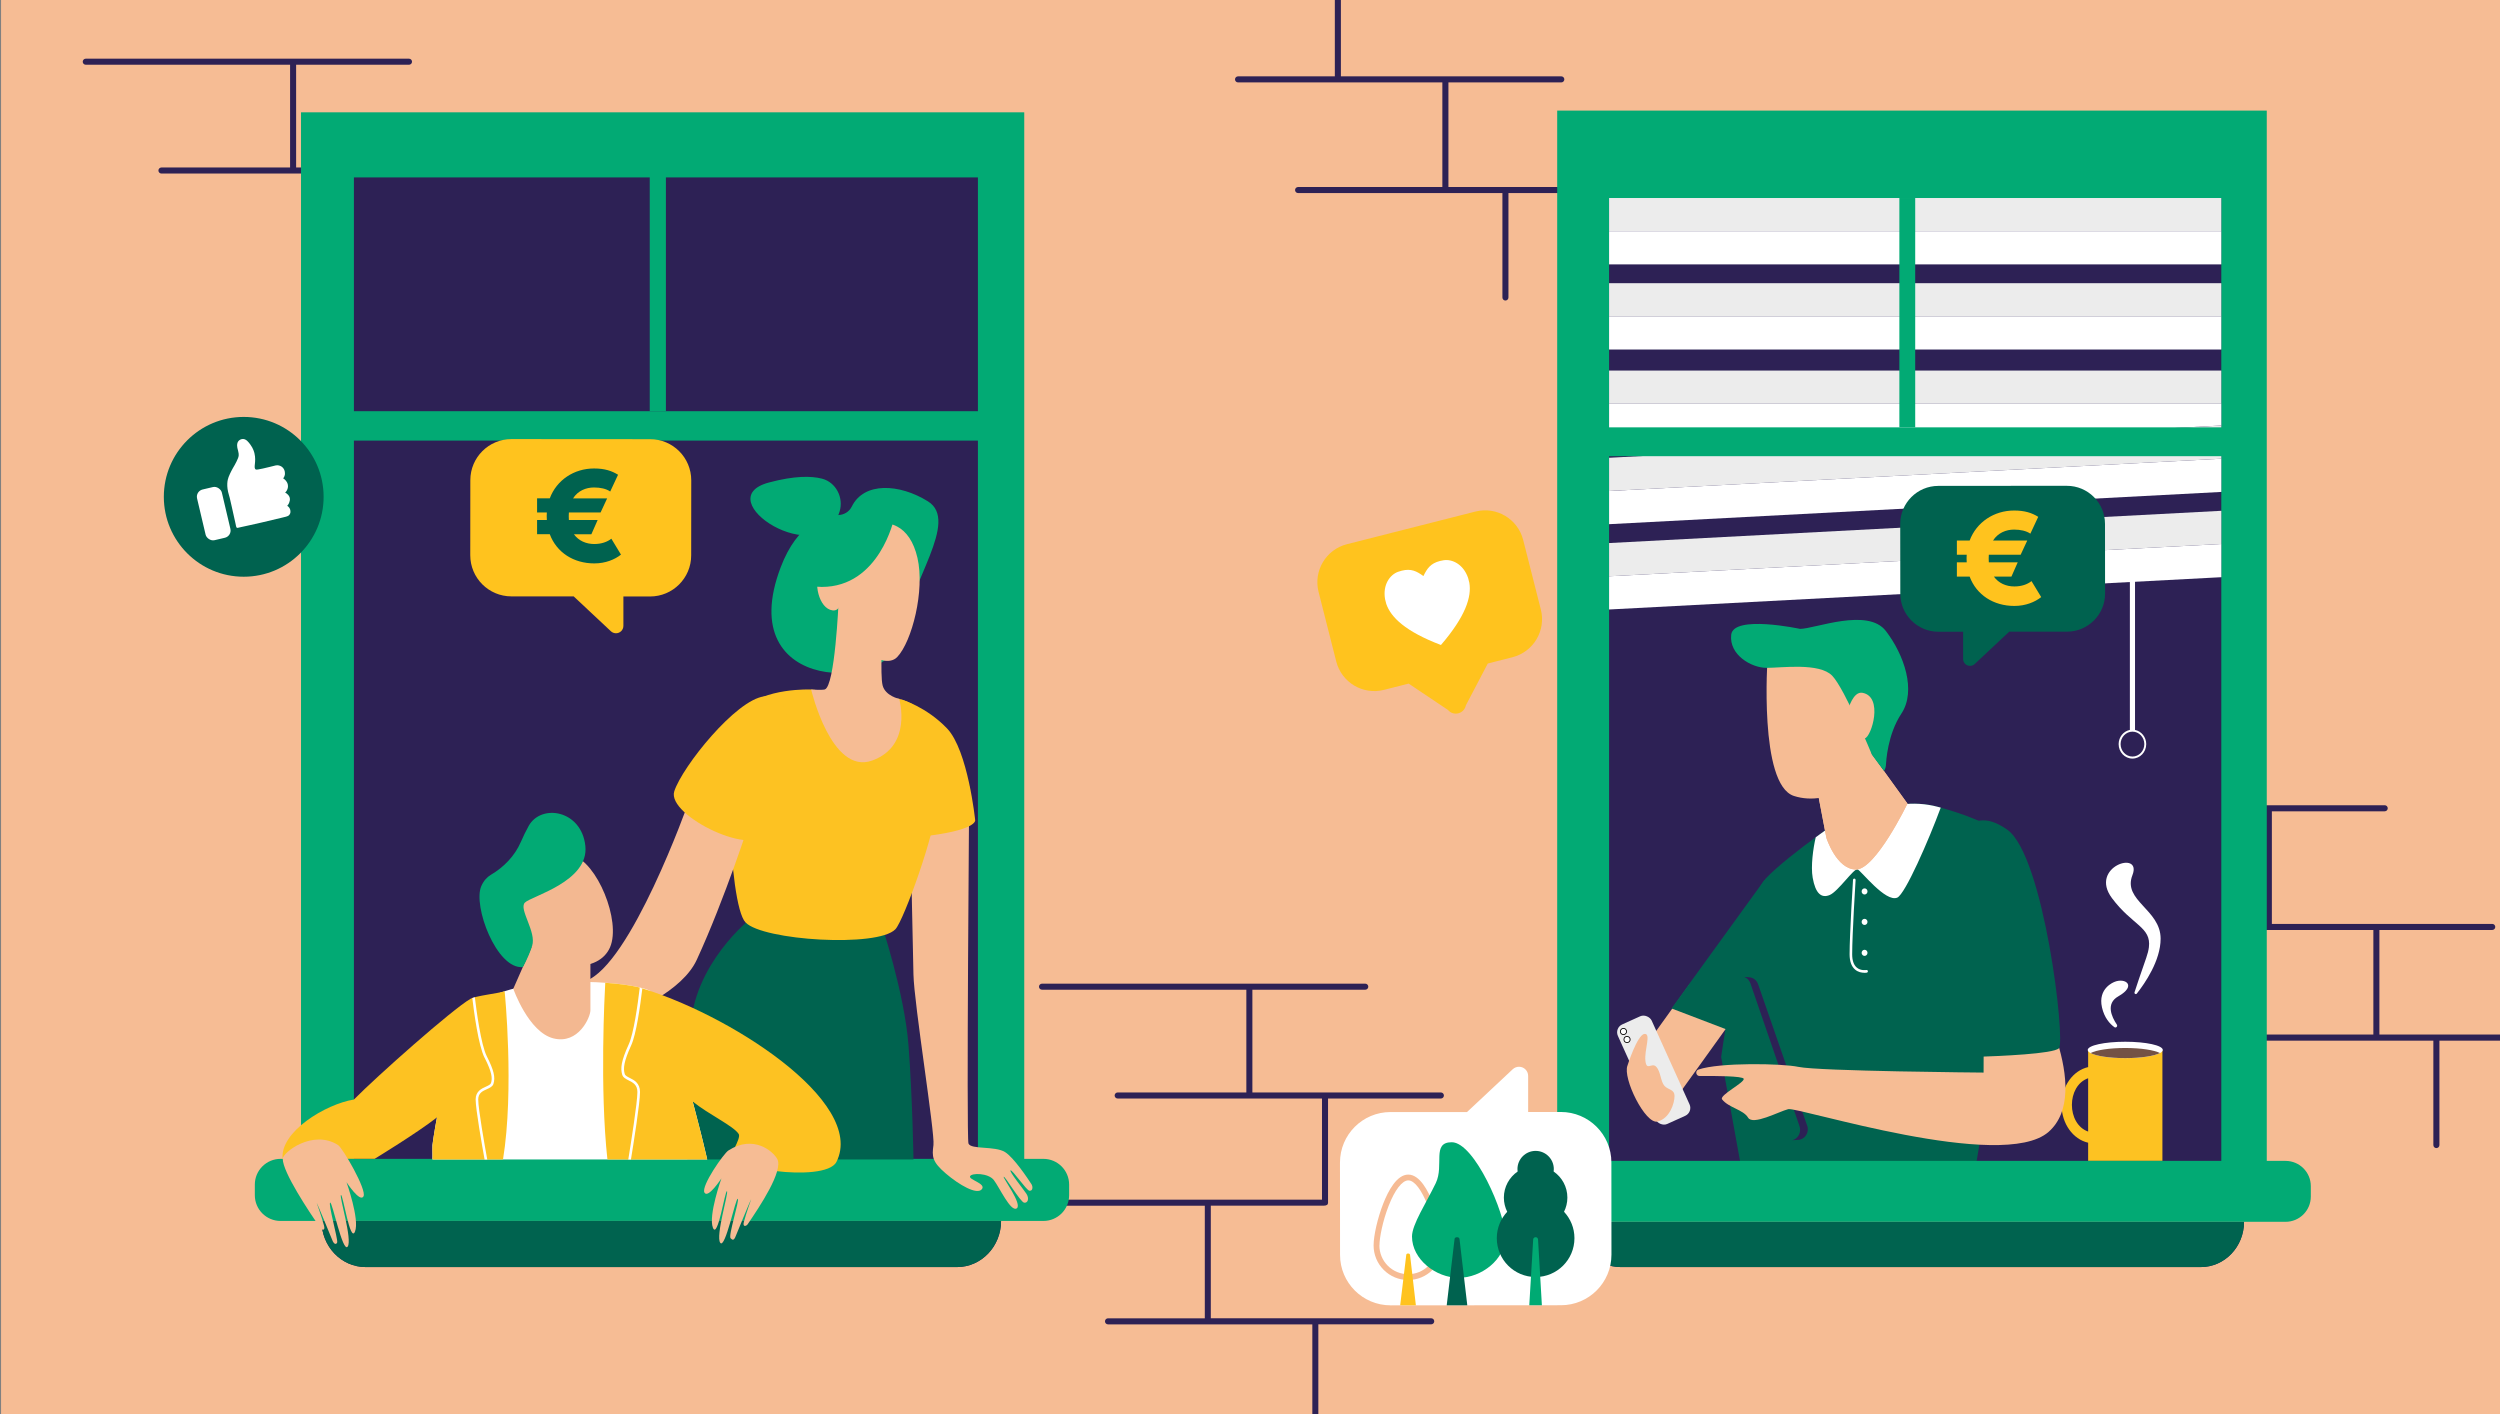
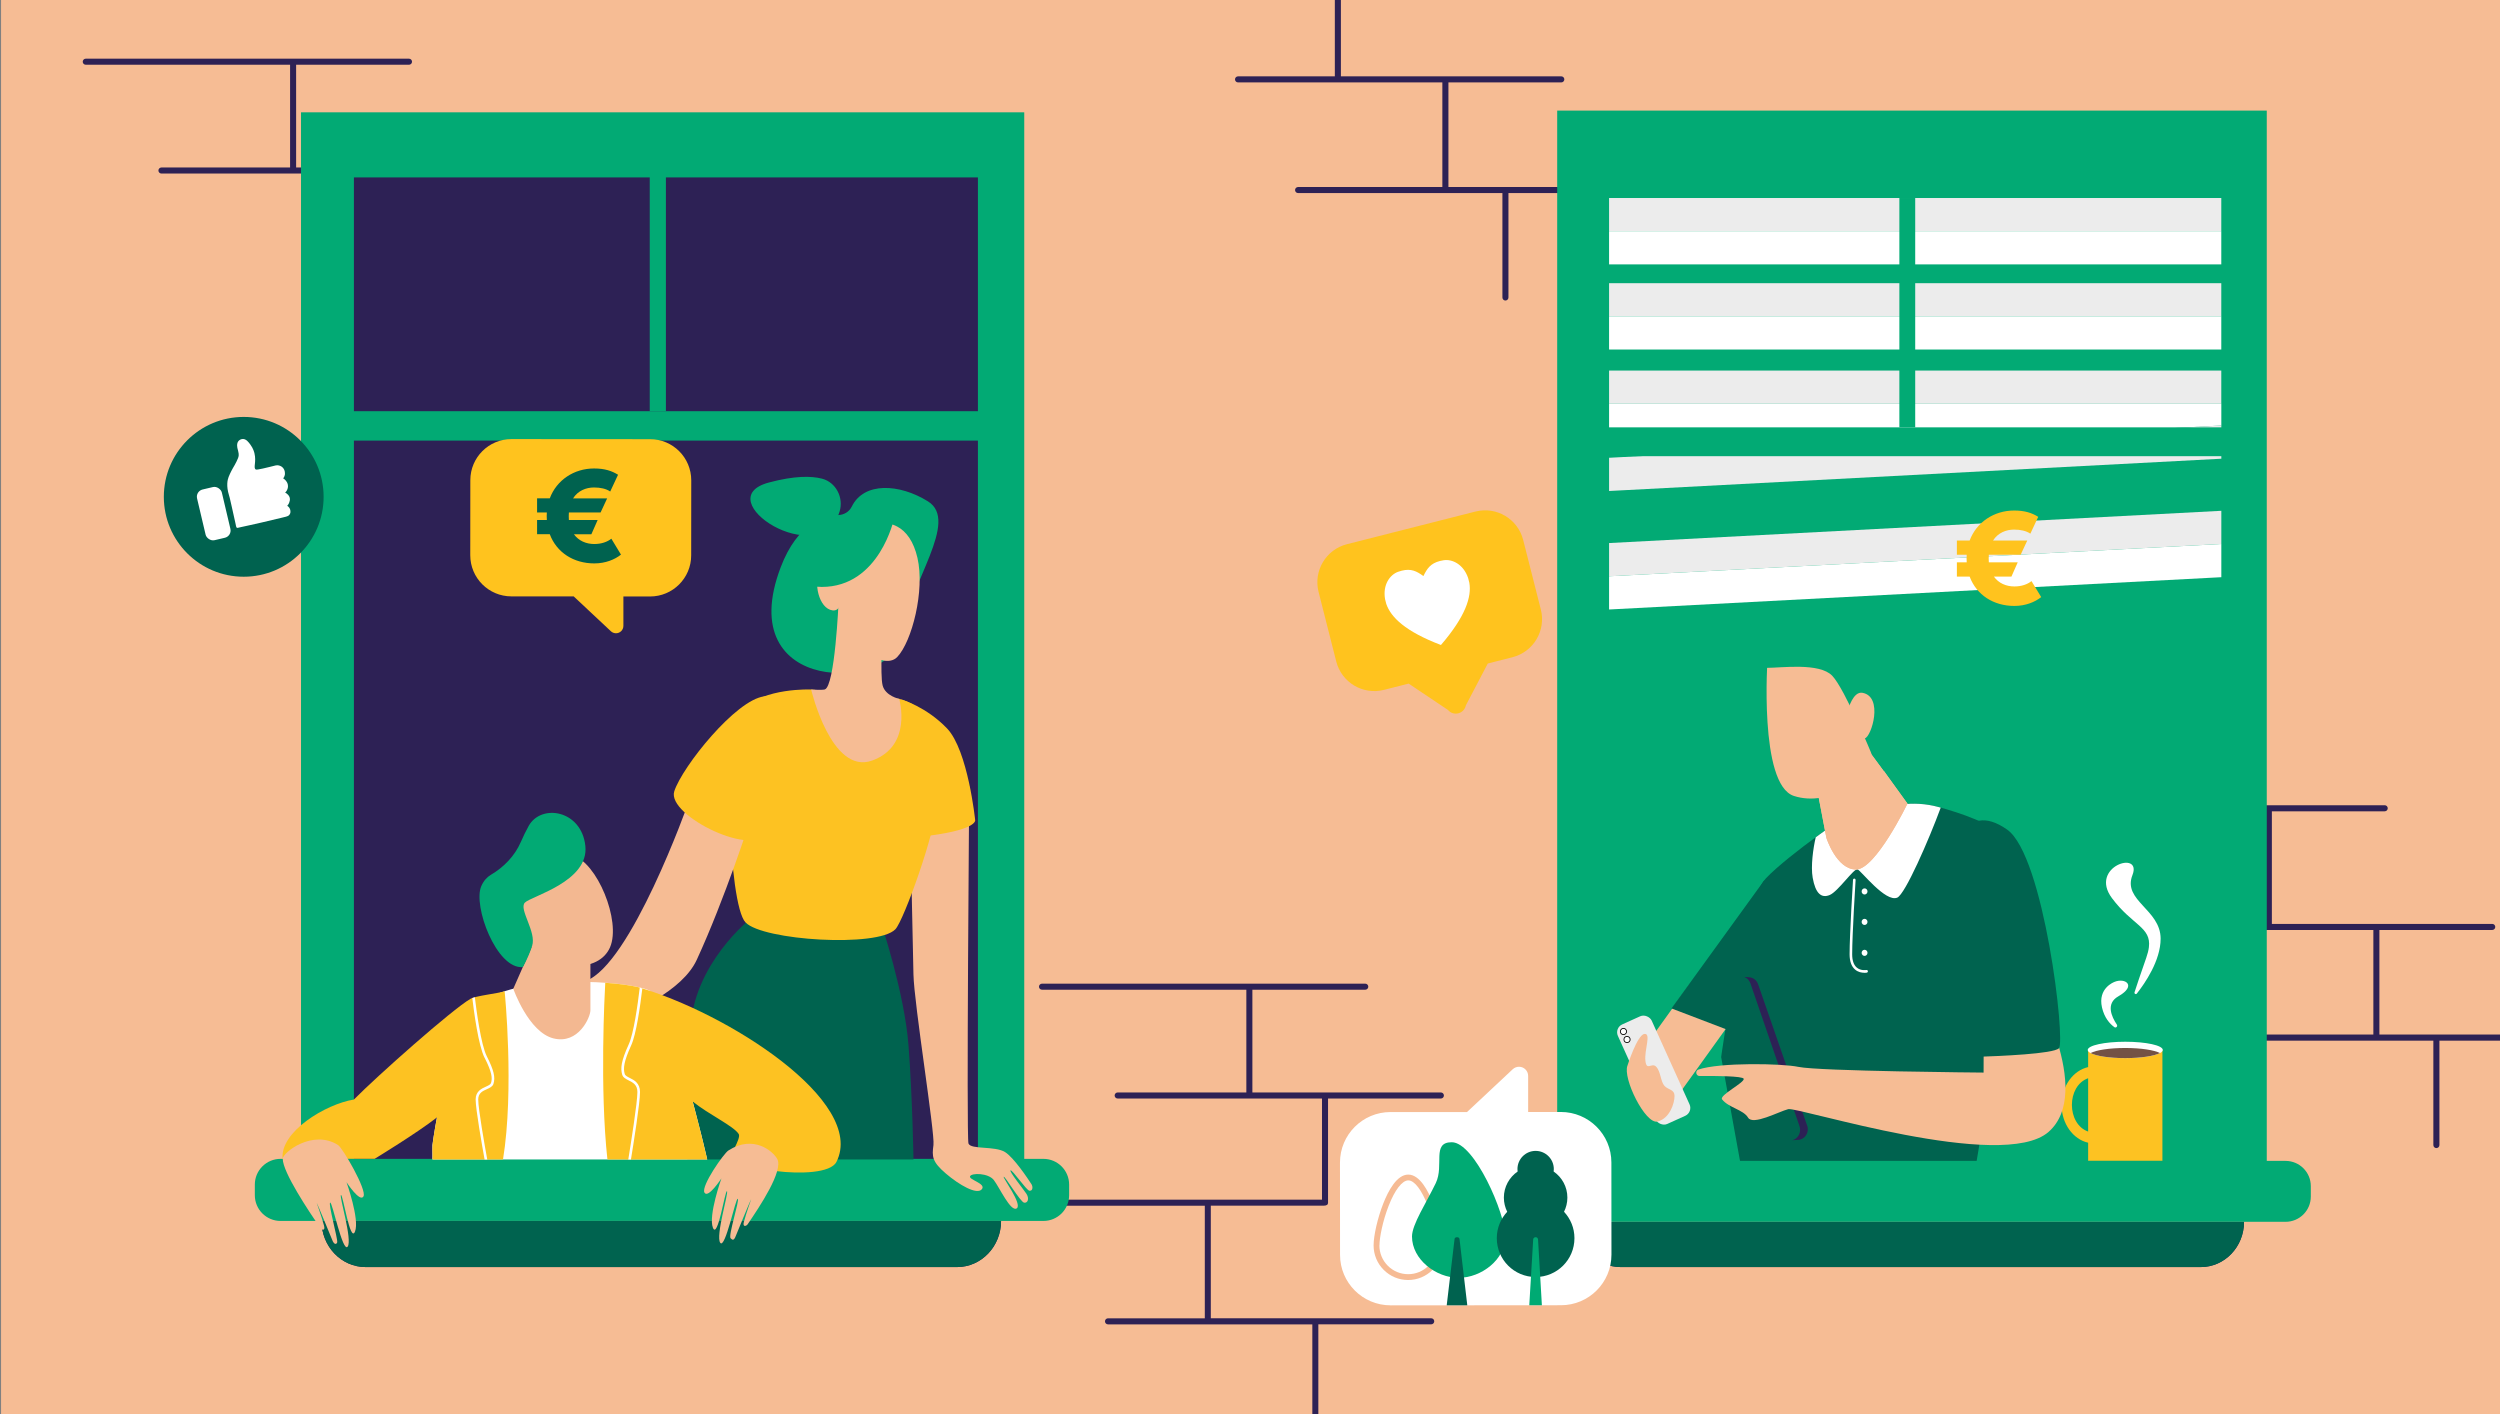
<svg xmlns="http://www.w3.org/2000/svg" id="Calque_1" data-name="Calque 1" viewBox="0 0 724.7 409.9">
  <rect x="0" y="0" width="724.7" height="409.9" fill="#808080" stroke="none" />
  <defs>
    <style> .cls-1 { fill: #2d2155; } .cls-1, .cls-2, .cls-3, .cls-4, .cls-5, .cls-6, .cls-7, .cls-8, .cls-9, .cls-10, .cls-11, .cls-12, .cls-13, .cls-14, .cls-15 { stroke-width: 0px; } .cls-2 { fill: #00624f; } .cls-3 { fill: #f3b891; } .cls-4 { fill: #ececec; } .cls-16 { stroke: #000; stroke-miterlimit: 10; stroke-width: .25px; } .cls-16, .cls-8 { fill: #fff; } .cls-5 { fill: #f6bc94; } .cls-6 { fill: none; } .cls-7 { fill: #00634f; } .cls-9 { fill: #ffc31e; } .cls-10 { fill: #00aa73; } .cls-17 { clip-path: url(#clippath); } .cls-11 { fill: #02aa74; } .cls-12 { fill: #fdc222; } .cls-13 { fill: #735245; } .cls-14 { fill: #212056; } .cls-15 { fill: #f6bb94; } </style>
    <clipPath id="clippath">
      <path class="cls-6" d="m403.12,378.4l49.38-.04c8.09,0,14.63-6.57,14.63-14.65l-.02-26.74c0-8.09-6.57-14.63-14.65-14.63h-9.48s0-10.46,0-10.46c0-1.46-1.18-2.65-2.65-2.65h0c-.67,0-1.32.26-1.81.71l-13.26,12.42h-22.2c-8.09.01-14.63,6.57-14.63,14.66l.02,26.74c0,8.09,6.57,14.63,14.65,14.63Z" />
    </clipPath>
  </defs>
  <rect class="cls-5" x=".31" y="-.39" width="728.11" height="417.58" />
  <path class="cls-1" d="m687.98,299.86s0,.03,0,.04h-41.83c-.48,0-.88.4-.88.88s.39.88.88.88h59.23v30.27c0,.49.39.88.88.88s.88-.4.88-.88v-30.27h32.72c.48,0,.88-.4.88-.88s-.39-.88-.88-.88h-50.12s0-.03,0-.04v-30.28h32.72c.48,0,.87-.4.87-.88s-.39-.88-.87-.88h-63.89v-32.64h32.72c.48,0,.87-.4.87-.88s-.39-.88-.87-.88h-93.7c-.48,0-.88.4-.88.88s.39.88.88.88h59.23v32.64h-28.06c-.48,0-.87.4-.87.88s.39.88.87.88h59.23v30.28Z" />
  <path class="cls-1" d="m418.12,54.17s0,.03,0,.04h-41.83c-.48,0-.88.4-.88.88s.39.88.88.88h59.23v30.27c0,.49.39.88.87.88s.88-.4.88-.88v-30.27h32.72c.48,0,.88-.4.88-.88s-.39-.88-.88-.88h-50.12s0-.03,0-.04v-30.28h32.72c.48,0,.88-.39.88-.88s-.39-.88-.88-.88h-63.89V-10.5h32.72c.48,0,.88-.4.88-.88s-.39-.88-.88-.88h-93.7c-.48,0-.88.39-.88.88s.39.88.88.88h59.22V22.13h-28.06c-.48,0-.88.4-.88.88s.39.88.88.88h59.23v30.28Z" />
  <g>
    <path class="cls-1" d="m383.71,349.5c-.14,0,.12.06,0,0h0Z" />
    <path class="cls-1" d="m432.28,414.22h-50.12s0-.03,0-.04v-30.28h32.72c.48,0,.88-.4.88-.88s-.39-.88-.88-.88h-63.89v-32.64h32.72c.86,0,1.26-.31,1.26-.79v-30.27h32.72c.48,0,.87-.4.87-.88s-.39-.88-.87-.88h-54.65v-29.78h32.72c.48,0,.88-.4.88-.88s-.39-.88-.88-.88h-93.7c-.48,0-.88.39-.88.88s.39.88.88.88h59.23v29.78h-37.3c-.48,0-.88.4-.88.88s.39.88.88.88h59.23v29.31h-93.2c-.48,0-.88.39-.88.88s.39.88.88.88h59.23v32.64h-28.06c-.48,0-.88.39-.88.88s.39.88.88.88h59.23v30.28s0,.03,0,.04h-41.83c-.48,0-.88.4-.88.88s.39.88.88.88h59.23v30.27c0,.49.39.88.88.88s.88-.4.88-.88v-30.27h32.72c.48,0,.88-.39.88-.88s-.39-.88-.88-.88Z" />
  </g>
  <path class="cls-1" d="m140.49,48.55h-54.65v-29.78h32.72c.48,0,.88-.4.88-.88s-.39-.88-.88-.88H24.86c-.48,0-.88.4-.88.88s.39.88.88.88h59.23v29.78h-37.29c-.48,0-.88.4-.88.88s.39.88.88.88h59.23v30.27c0,.49.39.88.88.88s.88-.39.88-.88v-30.27h32.72c.48,0,.88-.4.88-.88s-.39-.88-.88-.88Z" />
  <path class="cls-14" d="m277.42,367.3H105.99c-7.06,0-12.78-5.99-12.78-13.38h196.98c0,7.39-5.72,13.38-12.78,13.38Z" />
  <rect class="cls-11" x="87.26" y="32.56" width="209.65" height="310.99" />
  <rect class="cls-11" x="96.44" y="45.44" width="191.28" height="298.11" />
  <rect class="cls-1" x="102.59" y="51.43" width="180.89" height="284.73" />
  <rect class="cls-11" x="100.12" y="119.2" width="186.06" height="8.52" />
  <rect class="cls-11" x="188.35" y="50.75" width="4.68" height="68.45" />
  <path class="cls-11" d="m81.33,335.93h221.13c4.12,0,7.46,3.34,7.46,7.46v3.08c0,4.12-3.34,7.46-7.46,7.46H81.33c-4.12,0-7.46-3.34-7.46-7.46v-3.08c0-4.12,3.34-7.46,7.46-7.46Z" />
  <path class="cls-7" d="m277.42,367.3H105.99c-7.06,0-12.78-5.99-12.78-13.38h196.98c0,7.39-5.72,13.38-12.78,13.38Z" />
  <path class="cls-5" d="m292.93,339.26c.53-.22,4.62,5.82,5.48,5.91.55.06.78-.26.85-.69.07-.43-.05-.88-.28-1.24-1.1-1.69-5.09-7.68-7.63-9.27-2.97-1.86-9.91-.66-10.61-2.49-.63-1.65.23-103.54.23-103.54l-17.2,6.88s.92,42.32,1.02,47.64c.16,8.37,6.27,46.06,5.8,49.46-.47,3.39-.36,4.87,3.55,8.23,3.91,3.36,9.03,6.28,10.45,4.61,1.42-1.67-3.82-2.75-3.4-3.77.42-1.02,5.28-1,6.9,1.09,1.62,2.1,4.91,9.37,6.64,8.2,1.73-1.17-4.18-9-3.78-9.17.4-.17,4.85,7.34,5.92,7.52,1.07.18,1.57-1.2.66-2.59-.92-1.39-5.12-6.57-4.59-6.8Z" />
  <path class="cls-12" d="m261.31,202.77s7.16,2.05,13.23,8.4c6.07,6.36,8.14,26.56,8.14,26.56,0,0,.87,3.04-16.28,4.87-17.15,1.83-5.09-39.83-5.09-39.83Z" />
  <path class="cls-7" d="m255.5,267.84s6.69,20.04,7.85,35.11c1.16,15.07,1.45,33.15,1.45,33.15h-65.54s.29-17.78.87-37.22c.58-19.44,17.59-32.7,17.59-32.7l37.79,1.66Z" />
  <path class="cls-12" d="m269.59,211.17s1.89,14.39,1.89,21.84-9.48,33.81-11.92,36.36c-5.13,5.37-38.44,3.27-43.45-1.98-5.01-5.25-6.76-55.46-.73-61.77,6.03-6.31,19.75-5.75,19.75-5.75l25.52,2.71s8.15,1.92,8.94,8.59Z" />
  <path class="cls-5" d="m199.46,232.92s-16.63,46.9-29.73,51.46c-13.1,4.56-29.52,5.95-29.52,5.95l7.15,14.11s46.46-8.54,54.62-26.22c8.16-17.68,15.56-40.73,15.56-40.73l-18.08-4.57Z" />
  <path class="cls-11" d="m246.9,146.86c-.73,1.5-2.25,2.39-3.86,2.44-4.18.15-11.85,2.32-16.72,15.11-14.25,37.4,32.57,36,34.99,20.12,2.42-15.87,16.88-33.45,7.69-39.19-8.28-5.17-18.58-5.69-22.09,1.52Z" />
  <path class="cls-5" d="m255.86,182.35s-.8,13.31,0,16.36c.8,3.04,4.8,3.88,4.8,3.88,0,0,4,13.62-7.85,17.88-11.84,4.26-17.67-20.58-17.67-20.58,0,0,3.25.18,3.94-.03,2.96-.9,4.01-25.37,4.01-25.37l12.77,7.87Z" />
  <path class="cls-5" d="m241.35,164.89s2.28-9.56,9.22-12.25c6.94-2.69,13.19-.4,15.38,9.06,2.19,9.46-1.59,24.29-5.87,28.77-4.28,4.48-18.26-4.58-18.74-25.59Z" />
  <path class="cls-5" d="m243.35,167.98s-3.33-5.68-5.52-2.49c-2.19,3.19-.48,10.95,3.52,11.45,3.99.5,2-8.96,2-8.96Z" />
  <path class="cls-8" d="m125.35,331.94s4.32-33.65,14.86-41.61c10.54-7.96,41.47-6.15,47.87-3.26,6.39,2.89,16.93,49.03,16.93,49.03h-79.66v-4.16Z" />
  <path class="cls-3" d="m154.56,273.51l-5.77,13.11s4.39,12.58,11.65,14.39c7.26,1.81,10.71-6.15,10.71-8.14v-14.29l-16.59-5.07Z" />
  <path class="cls-3" d="m148.78,258.49s-1.25,9.25,5.29,16.11c6.54,6.85,19.49,7.6,22.77,0,3.28-7.6-3.8-24.79-10.89-26.6-7.09-1.81-17.18,10.49-17.18,10.49Z" />
  <path class="cls-11" d="m151,244.02c-1.78,4.13-4.95,7.35-8.72,9.58-1.05.62-2.04,1.64-2.76,3.26-2.51,5.7,4.43,24.17,12.02,23.48,0,0,1.36-2.1,2.71-6.14,1.34-4.04-3.93-10.64-2.11-12.54,1.81-1.9,18.66-6.06,17.54-16.46-1.12-10.4-12.79-12.3-16.42-5.79-.86,1.54-1.61,3.11-2.26,4.62Z" />
  <g>
    <path class="cls-12" d="m146.27,287.35c-1.83.61-8.48,1.33-9.87,2.18-5.32,3.07-27.02,22.32-33.81,29.2-8.25,1.34-21.5,9.41-20.66,17.19h26.67s12.25-7.45,18.07-12.01c-1.97,10.39-1.12,8.71-1.32,12.19h20.46c3.3-20.19.51-48.74.46-48.75Z" />
    <path class="cls-12" d="m184.66,286.07c-2.41-.51-5.6-.93-9.21-1.18-.17,3.01-1.62,30.64.63,51.22h28.93s-1.74-7.6-4.23-16.82c4.63,3.77,11.87,7.09,13.36,9.44.8,1.26-3.05,6.9-2.59,7.38,0,0,5.6,2.39,13.48,3.37,6.75.84,15.8.62,17.45-2.69,8.75-17.49-31.86-43.38-57.83-50.72Z" />
  </g>
  <path class="cls-12" d="m221.59,201.85c4.6-.51,7.64,5.35,7.16,10.17-.91,9.17-5.15,23.28-6.69,28.82-2.33,8.37-28.92-4.32-26.6-11.47,2.33-7.15,17.88-26.59,26.12-27.51Z" />
  <path class="cls-11" d="m243.37,148.32c1.27-4.1-1.08-8.52-5.07-9.56-3.16-.82-8-.87-15.41,1.11-18.08,4.83,14.99,26.09,20.48,8.45Z" />
  <path class="cls-5" d="m97.75,360.06c.17-1.02-2.66-11.18-2.04-11.45.62-.28,3.63,14.68,5.07,12.76,1.44-1.91-2.52-14.71-1.94-14.96.57-.26,2.68,14.11,4.07,10.59,1.39-3.52-2.47-14.31-2.47-14.31,0,0,3.9,6,4.93,4.12,1.03-1.88-6.03-14.02-7.36-14.87-7.3-4.69-16.08,2.15-16.05,4,.06,3.94,7.4,14.95,10.9,20.07.34.5,1.51.95,1.08-.68-.78-2.96-2.21-6.7-2.1-6.58.18.2,4.31,10.29,4.4,10.53.7,1.93,1.44,1.29,1.52.8Z" />
  <path class="cls-5" d="m211.82,358.96c-.87-.48,2.66-11.17,2.04-11.45-.62-.28-3.63,14.68-5.07,12.76-1.44-1.91,2.52-14.71,1.94-14.96-.57-.26-2.68,14.11-4.07,10.59-1.39-3.52,2.47-14.31,2.47-14.31,0,0-3.9,6-4.93,4.11-1.03-1.88,5.61-11.35,6.95-12.2,7.3-4.69,12.95.26,14.15,2.44,1.88,3.41-5.09,13.85-8.58,18.97-.34.5-1.51.95-1.09-.68.78-2.96,2.21-6.7,2.1-6.58-.18.2-4.31,10.29-4.4,10.53-.7,1.93-1.2.98-1.52.8Z" />
  <path class="cls-8" d="m140.46,306.58c2.16,4.26,2.32,5.97,1.87,7.37-.14.44-.76.72-1.48,1.05-1.25.56-2.97,1.34-2.97,3.71,0,2.79,1.83,13.19,2.59,17.39h.77c-.74-4.07-2.61-14.68-2.61-17.39,0-1.85,1.27-2.43,2.51-2.98.85-.38,1.65-.74,1.9-1.53.61-1.91.11-4-1.92-7.99-1.71-3.37-3.04-13.48-3.47-17.13-.28.07-.53.15-.74.23.45,3.8,1.77,13.79,3.54,17.28Z" />
  <path class="cls-8" d="m186.19,286.52c-.25-.08-.5-.15-.74-.22-.6,5.06-1.76,13.27-3.17,16.38-2.28,5.01-2.43,7.03-1.92,8.83.24.85,1.04,1.25,1.89,1.68,1.24.62,2.52,1.27,2.52,3.37,0,3.07-1.93,15.16-2.64,19.55h.77c.74-4.52,2.63-16.41,2.63-19.55,0-2.6-1.71-3.46-2.95-4.08-.72-.36-1.34-.67-1.49-1.19-.45-1.57-.29-3.5,1.88-8.26,1.47-3.21,2.62-11.39,3.23-16.5Z" />
  <path class="cls-11" d="m259.18,150.27s-4.17,19.87-20.97,19.87,9.58-25.13,20.97-19.87Z" />
  <path class="cls-14" d="m637.97,367.3h-168.19c-6.92,0-12.54-5.88-12.54-13.12h193.26c0,7.25-5.61,13.12-12.54,13.12Z" />
  <rect class="cls-11" x="451.4" y="32.06" width="205.69" height="311.94" />
  <rect class="cls-11" x="460.41" y="51.52" width="187.67" height="292.48" />
-   <rect class="cls-1" x="466.44" y="57.4" width="177.47" height="286.6" />
  <path class="cls-7" d="m637.97,367.3h-168.19c-6.92,0-12.54-5.88-12.54-13.12h193.26c0,7.25-5.61,13.12-12.54,13.12Z" />
  <g>
-     <path class="cls-8" d="m618.9,211.59v-45.27c0-.44-.33-.8-.74-.8s-.75.36-.75.8v45.27c-1.85.36-3.26,2.07-3.26,4.12,0,2.31,1.79,4.19,4,4.19s4-1.88,4-4.19c0-2.05-1.4-3.75-3.26-4.12Zm-.74,7.72c-1.9,0-3.44-1.62-3.44-3.61s1.55-3.61,3.44-3.61,3.44,1.62,3.44,3.61-1.54,3.61-3.44,3.61Z" />
    <rect class="cls-4" x="466.44" y="57.4" width="177.47" height="9.62" />
    <rect class="cls-8" x="466.44" y="67.02" width="177.47" height="9.62" />
    <rect class="cls-4" x="466.44" y="82.09" width="177.47" height="9.62" />
    <rect class="cls-8" x="466.44" y="91.7" width="177.47" height="9.62" />
    <rect class="cls-4" x="466.44" y="107.42" width="177.47" height="9.62" />
    <polygon class="cls-8" points="643.92 123.35 643.92 117.04 466.44 117.04 466.44 126.65 581.13 126.65 643.92 123.35" />
    <polygon class="cls-4" points="643.92 123.35 581.13 126.65 466.44 132.7 466.44 142.33 643.92 132.97 643.92 123.35" />
-     <polygon class="cls-8" points="643.92 132.97 466.44 142.33 466.44 151.95 643.92 142.6 643.92 132.97" />
    <polygon class="cls-4" points="643.92 148.07 466.44 157.42 466.44 167.05 643.92 157.69 643.92 148.07" />
    <polygon class="cls-8" points="643.92 157.69 466.44 167.05 466.44 176.68 643.92 167.32 643.92 157.69" />
  </g>
  <rect class="cls-11" x="464.05" y="123.88" width="180.99" height="8.36" />
  <rect class="cls-11" x="550.59" y="57.4" width="4.59" height="66.49" />
  <path class="cls-7" d="m536.9,235.23s-18.18,12.23-24.99,19.37c-6.82,7.14-12.98,51.82-12.98,51.82l5.52,30.41h68.49s15.09-87.16,8.76-93.79c-4.1-4.29-13.64-7.44-19.85-9.13-3.57-.97-7.29-1.19-10.94-.67l-14,1.99Z" />
  <path class="cls-8" d="m526.35,242.69c-.74,3.13-1.48,8.41-.89,11.74.81,4.59,2.52,6.03,4.95,5.01,2.43-1.02,7.01-7.81,8.05-7.43,1.04.38,8.1,9.64,11.51,8.2,2.29-.97,9.16-16.72,12.61-26.09-.25-.07-.49-.14-.73-.2-3.57-.97-7.29-1.19-10.94-.67l-14,1.99s-5.19,3.51-10.55,7.46Z" />
  <path class="cls-5" d="m526.35,226.73l3.08,16.14s2.92,9.18,8.6,9.18,14.9-19.1,14.9-19.1l-13.29-18.28-13.29,12.06Z" />
  <path class="cls-5" d="m526.35,226.73l3.08,16.14s2.92,9.18,8.6,9.18,14.9-19.1,14.9-19.1l-10.21-14.21-2.11-4.71-14.27,12.7Z" />
  <path class="cls-5" d="m512.39,190.63s-2.6,36.79,7.63,40.1c10.22,3.31,23.05-4.59,23.05-16.99s-4.54-37.3-30.67-23.11Z" />
  <path class="cls-11" d="m521.8,182.3s-19.31-4.16-19.96,1.7c-.65,5.86,5.9,9.6,10.25,9.6s15.35-1.57,19.04,2.29c3.69,3.87,11.51,22.9,11.51,22.9l3.49,4.69s.48-.69.54-1.49c.1-1.37.47-9.03,4.51-15.14,4.38-6.63.78-17.05-4.5-23.93-5.27-6.88-20.58-.62-24.88-.62Z" />
  <path class="cls-5" d="m535.78,205.59s1.38-5.24,4.1-4.76c6.16,1.11,2.64,12.73.69,13.22-3.98.98-5.87-2.2-4.79-8.46Z" />
  <path class="cls-8" d="m540.43,281.99c-.7,0-1.77-.15-2.69-.94-1.05-.91-1.58-2.4-1.58-4.44,0-5.79.98-21.41.99-21.56.01-.22.19-.37.4-.36.2.01.36.2.35.42-.01.16-.99,15.75-.99,21.51,0,1.79.44,3.08,1.31,3.84,1.17,1.02,2.78.72,2.8.72.2-.04.4.1.44.31.04.21-.09.41-.3.46-.03,0-.31.06-.72.06Z" />
  <path class="cls-8" d="m541.35,258.41c0,.49-.38.89-.85.89s-.85-.4-.85-.89.38-.89.85-.89.85.4.85.89Z" />
  <path class="cls-8" d="m541.35,267.24c0,.49-.38.89-.85.89s-.85-.4-.85-.89.38-.89.85-.89.85.4.85.89Z" />
  <path class="cls-8" d="m541.35,276.21c0,.49-.38.89-.85.89s-.85-.4-.85-.89.38-.89.85-.89.85.4.85.89Z" />
  <path class="cls-12" d="m605.31,304.45v4.88c-4.38.99-7.7,5.53-7.7,10.96s3.32,9.97,7.7,10.96v5.27h21.53v-32.07h-21.53Zm0,8.11v15.46c-6.27-2.22-6.28-13.24,0-15.46Z" />
  <path class="cls-8" d="m626.95,304.36c0,1.31-4.87,2.38-10.88,2.38s-10.88-1.07-10.88-2.38,4.87-2.38,10.88-2.38,10.88,1.06,10.88,2.38Z" />
  <path class="cls-13" d="m606.01,305.26c1.63.87,5.52,1.47,10.06,1.47s8.44-.61,10.06-1.47c-1.63-.86-5.52-1.47-10.06-1.47s-8.44.61-10.06,1.47Z" />
  <path class="cls-8" d="m622.92,274.6c-.11.88-.36,1.89-.77,3.06-1.77,5.06-2.82,8.2-3.39,9.97-.14.43.4.74.67.38,2.3-2.92,6.89-9.53,6.89-15.9,0-8.49-11.08-11.02-8.17-18.43,2.91-7.41-12.73-2.43-5.93,6.68,5.91,7.92,11.43,8.36,10.7,14.24" />
  <path class="cls-8" d="m612.87,284.67s-4.84,1.75-3.54,7.4c.69,2.98,2.25,4.71,3.58,5.68.48.35,1.05-.26.71-.76-1.54-2.29-3.24-6.09.43-8.17,5.49-3.12,1.99-5.52-1.18-4.16Z" />
  <path class="cls-11" d="m445.58,336.52h216.96c4.04,0,7.32,3.28,7.32,7.32v3.02c0,4.04-3.28,7.32-7.32,7.32h-216.96c-4.04,0-7.32-3.28-7.32-7.32v-3.02c0-4.04,3.28-7.32,7.32-7.32Z" />
  <g>
    <circle class="cls-2" cx="70.65" cy="144.02" r="23.16" />
    <path class="cls-8" d="m70.37,127.25c1-.03,1.71.95,2.23,1.66.8,1.08,1.08,2.14,1.16,2.48.62,2.56-.4,4.18.36,4.69.2.13.82,0,2.07-.26.89-.19,1.74-.4,2.07-.49,1.59-.41,1.98-.56,2.61-.4.17.05.64.17,1.05.57.85.83.67,2.03.66,2.08-.09.52-.33.9-.49,1.09.2.12.51.33.79.68.15.19.46.58.57,1.19.13.74-.14,1.32-.22,1.49-.18.37-.41.62-.57.77.2.09.53.27.83.61.13.15.37.42.49.85.15.55,0,1-.1,1.3-.15.48-.4.83-.61,1.06.15.1.43.3.65.66.23.38.26.73.27.85.01.18.04.49-.13.82-.06.12-.21.39-.49.56-.11.07-.22.12-.32.15-.1.04-.26.09-.45.14-.13.03-.22.05-.29.07-.21.05-.35.09-.73.18-2.93.72-5.88,1.4-5.88,1.4-1.05.24-2.19.5-3.42.77,0,0-1.24.27-2.51.55-.23.05-.27.05-.4.09-.28.07-.39.1-.61.14-.07.02-.16.03-.25,0-.09-.04-.15-.11-.17-.14-.05-.07-.07-.14-.11-.33-.03-.13-.05-.24-.07-.33,0,0-.03-.16-.06-.31-.42-2.01-1.11-4.99-1.11-4.99-.72-3.1-.56-2.55-.79-3.29-.88-2.81-.44-4.53-.13-5.34.47-1.22,1.22-2.53,1.22-2.53.43-.77.66-1.08,1.06-1.92.41-.85.61-1.29.65-1.84.02-.21,0-.38-.02-.53-.1-.66-.22-1.02-.31-1.38-.06-.25-.36-1.42.23-2.18.3-.38.79-.63,1.28-.64Z" />
    <rect class="cls-8" x="58.27" y="141.33" width="7.38" height="15.1" rx="2.15" ry="2.15" transform="translate(-32.5 18.19) rotate(-13.26)" />
  </g>
  <path class="cls-9" d="m148.27,127.28l40.2.03c6.58,0,11.91,5.34,11.91,11.93l-.02,21.76c0,6.58-5.34,11.91-11.93,11.91h-7.72s0,8.51,0,8.51c0,1.19-.96,2.15-2.15,2.15h0c-.55,0-1.07-.21-1.47-.58l-10.79-10.11h-18.07c-6.58-.01-11.91-5.35-11.91-11.93l.02-21.76c0-6.58,5.34-11.91,11.93-11.91Z" />
  <path class="cls-2" d="m180.01,160.77c-1.78,1.42-4.49,2.55-7.73,2.55-5.99,0-10.93-3.16-12.91-8.46h-3.68v-4.13h2.83c-.04-.4-.04-.65-.04-1.13,0-.32,0-.65.04-1.05h-2.83v-4.09h3.68c1.98-5.3,7.04-8.66,12.83-8.66,3.08,0,5.14.69,6.96,1.82l-2.27,4.86c-1.17-.81-2.83-1.17-4.7-1.17-2.31,0-4.66.93-6.07,3.16h9.88l-1.9,4.09h-9.19c-.04.4-.04.69-.04,1.05,0,.32,0,.73.04,1.13h8.34l-1.82,4.13h-5.06c1.38,1.9,3.52,2.83,5.91,2.83,2.06,0,3.76-.61,4.94-1.54l2.79,4.61Z" />
-   <path class="cls-2" d="m599.15,140.82l-37.27.03c-6.1,0-11.05,4.96-11.04,11.06l.02,20.18c0,6.1,4.96,11.05,11.06,11.04h7.15s0,7.89,0,7.89c0,1.1.89,2,2,2h0c.51,0,.99-.19,1.36-.54l10-9.37h16.75c6.1-.01,11.05-4.96,11.04-11.06l-.02-20.18c0-6.1-4.96-11.05-11.06-11.04Z" />
  <path class="cls-9" d="m591.7,173.09c-1.79,1.42-4.51,2.56-7.77,2.56-6.02,0-10.98-3.17-12.97-8.5h-3.7v-4.15h2.85c-.04-.41-.04-.65-.04-1.14,0-.33,0-.65.04-1.06h-2.85v-4.11h3.7c1.99-5.33,7.08-8.7,12.89-8.7,3.09,0,5.16.69,6.99,1.83l-2.28,4.88c-1.18-.81-2.85-1.18-4.72-1.18-2.32,0-4.68.94-6.1,3.17h9.92l-1.91,4.11h-9.23c-.04.41-.04.69-.04,1.06,0,.33,0,.73.04,1.14h8.38l-1.83,4.15h-5.08c1.38,1.91,3.54,2.85,5.94,2.85,2.07,0,3.78-.61,4.96-1.55l2.81,4.63Z" />
  <g>
    <path class="cls-9" d="m427.69,148.29l-37.23,9.46c-6.1,1.55-9.78,7.75-8.23,13.84l5.12,20.16c1.55,6.1,7.75,9.78,13.84,8.23l7.15-1.82,11.39,7.64c1.6,1.91,4.7,1.12,5.19-1.32l6.36-12.14,7.15-1.82c6.1-1.55,9.78-7.75,8.23-13.84l-5.12-20.16c-1.55-6.1-7.75-9.78-13.84-8.23Z" />
    <path class="cls-8" d="m417.4,162.62c.34-.09.71-.16,1.1-.22,2.42-.37,5.69,1.1,7.08,5.15l.35,1.38c.7,4.04-1.05,9.69-8.23,18.04-10.3-3.91-14.53-8.04-15.85-11.92l-.35-1.38c-.72-4.22,1.46-7.08,3.76-7.91.38-.14.74-.25,1.08-.33,2.73-.69,4.33.15,6.28,1.56,1.04-2.16,2.05-3.67,4.78-4.37" />
  </g>
  <rect class="cls-5" x="479.89" y="287.23" width="16.03" height="28.9" transform="translate(267.58 -227.96) rotate(35.68)" />
  <polygon class="cls-7" points="511.5 255.08 484.53 292.32 516.3 304.45 511.5 255.08" />
  <path class="cls-1" d="m523.87,326.33l-14.23-41.02c-.4-1.16-1.43-1.96-2.61-2.03l-1.41-.09c.82.31,1.49.98,1.79,1.87l14.23,41.4c.61,1.78-.43,3.67-2.11,4.07l1.73-.1c1.98-.12,3.29-2.18,2.62-4.11Z" />
  <path class="cls-5" d="m575.03,302.49l-.03,8.43s-47.74-.39-53.66-1.65c-4.79-1.02-22.85-1.33-29,.77-1,.34-.74,1.88.32,1.87,4.2-.04,12.59-.01,12.81.81.29,1.1-7.19,4.78-6.27,5.97,1.86,2.41,6.14,2.96,7.53,5.29,1.39,2.33,8.89-1.74,11.64-2.46s62.07,18.31,75.45,6.61c13.38-11.7-4.83-43.29-4.83-43.29l-13.95,17.64Z" />
  <path class="cls-7" d="m564.61,258.68c-.17,10.09,4.16,36.6,5.59,45.09.26,1.53,1.55,2.63,3.03,2.58,6.3-.2,22.05-.85,23.61-2.48,1.95-2.04-4.29-55.84-15-63.38-12.78-9.01-17.04,6.53-17.23,18.19Z" />
  <rect class="cls-4" x="474.01" y="294.34" width="10.75" height="31.67" rx="2.51" ry="2.51" transform="translate(-85.22 225.08) rotate(-24.33)" />
  <path class="cls-5" d="m482.52,314.79c-1.15-1.2-1.09-4.17-2.42-5.56-1.33-1.39-2.77,1.42-3.13-1.73-.35-3.15,1.77-8.03-.29-7.78-2.07.25-4.9,9.14-4.9,9.14-1.49,3.63,5.19,17.17,8.73,16.25,3.53-.92,4.9-5.32,4.9-7.35s-1.74-1.76-2.89-2.96Z" />
  <circle class="cls-16" cx="470.61" cy="299.01" r=".89" />
  <circle class="cls-16" cx="471.64" cy="301.33" r=".89" />
  <g>
    <path class="cls-8" d="m403.12,378.4l49.38-.04c8.09,0,14.63-6.57,14.63-14.65l-.02-26.74c0-8.09-6.57-14.63-14.65-14.63h-9.48s0-10.46,0-10.46c0-1.46-1.18-2.65-2.65-2.65h0c-.67,0-1.32.26-1.81.71l-13.26,12.42h-22.2c-8.09.01-14.63,6.57-14.63,14.66l.02,26.74c0,8.09,6.57,14.63,14.65,14.63Z" />
    <g class="cls-17">
      <path class="cls-15" d="m408.2,371.05h-.02c-2.68,0-5.19-1.05-7.08-2.95-1.89-1.9-2.92-4.41-2.92-7.09,0-2.87,1.17-7.94,2.77-12.05,1.51-3.87,3.99-8.47,7.28-8.47h0c3.3,0,5.77,4.63,7.25,8.5,1.58,4.11,2.72,9.18,2.72,12.06,0,2.68-1.05,5.19-2.95,7.08-1.89,1.88-4.4,2.92-7.07,2.92Zm-9.18-10.04h.84c0,2.23.86,4.32,2.43,5.9,1.57,1.58,3.66,2.45,5.89,2.45h.02c2.22,0,4.3-.86,5.88-2.43,1.58-1.57,2.45-3.66,2.45-5.89,0-2.25-.91-7.03-2.61-11.45-1.79-4.64-3.91-7.42-5.68-7.42h0c-1.77,0-3.91,2.76-5.71,7.4-1.72,4.41-2.65,9.19-2.65,11.44h-.84Z" />
-       <path class="cls-9" d="m408.74,363.72l1.7,14.71c.02.2-.15.37-.4.37h-3.76c-.24,0-.42-.17-.4-.37l1.77-14.7c.02-.2.24-.37.48-.36h.12c.24,0,.46.16.48.37Z" />
      <path class="cls-10" d="m409.31,358.44c0,6.61,6.92,11.97,13.53,11.97,6.61,0,13.54-5.35,13.54-11.96,0-6.61-8.94-27.33-15.55-27.34-5.88,0-2.13,6.64-4.63,11.86-2.78,5.78-6.89,11.99-6.89,15.46Z" />
      <path class="cls-2" d="m423.08,359.13l2.25,19.19c.03.26-.2.48-.52.48h-4.91c-.32,0-.55-.22-.52-.48l2.27-19.19c.03-.26.31-.48.63-.48h.16c.32,0,.6.21.63.48Z" />
      <path class="cls-2" d="m456.4,358.93c0,6.22-5.04,11.25-11.26,11.25-6.22,0-11.25-5.04-11.25-11.26,0-2.96,1.15-5.64,3.02-7.65-.61-1.23-.97-2.62-.97-4.09,0-3.15,1.58-5.92,3.99-7.58-.03-.23-.05-.47-.05-.71,0-2.91,2.36-5.27,5.27-5.27s5.27,2.36,5.27,5.27c0,.24-.02.48-.05.71,2.41,1.66,3.99,4.44,3.98,7.58,0,1.47-.36,2.86-.97,4.09,1.87,2.01,3.02,4.69,3.02,7.65Z" />
      <path class="cls-10" d="m445.85,359.3l1.11,19.04c.02.26-.12.47-.32.47h-3.01c-.19,0-.34-.21-.32-.47l1.13-19.04s0,0,0-.02c.08-.85,1.34-.85,1.4,0,0,0,0,0,0,.01Z" />
    </g>
  </g>
</svg>